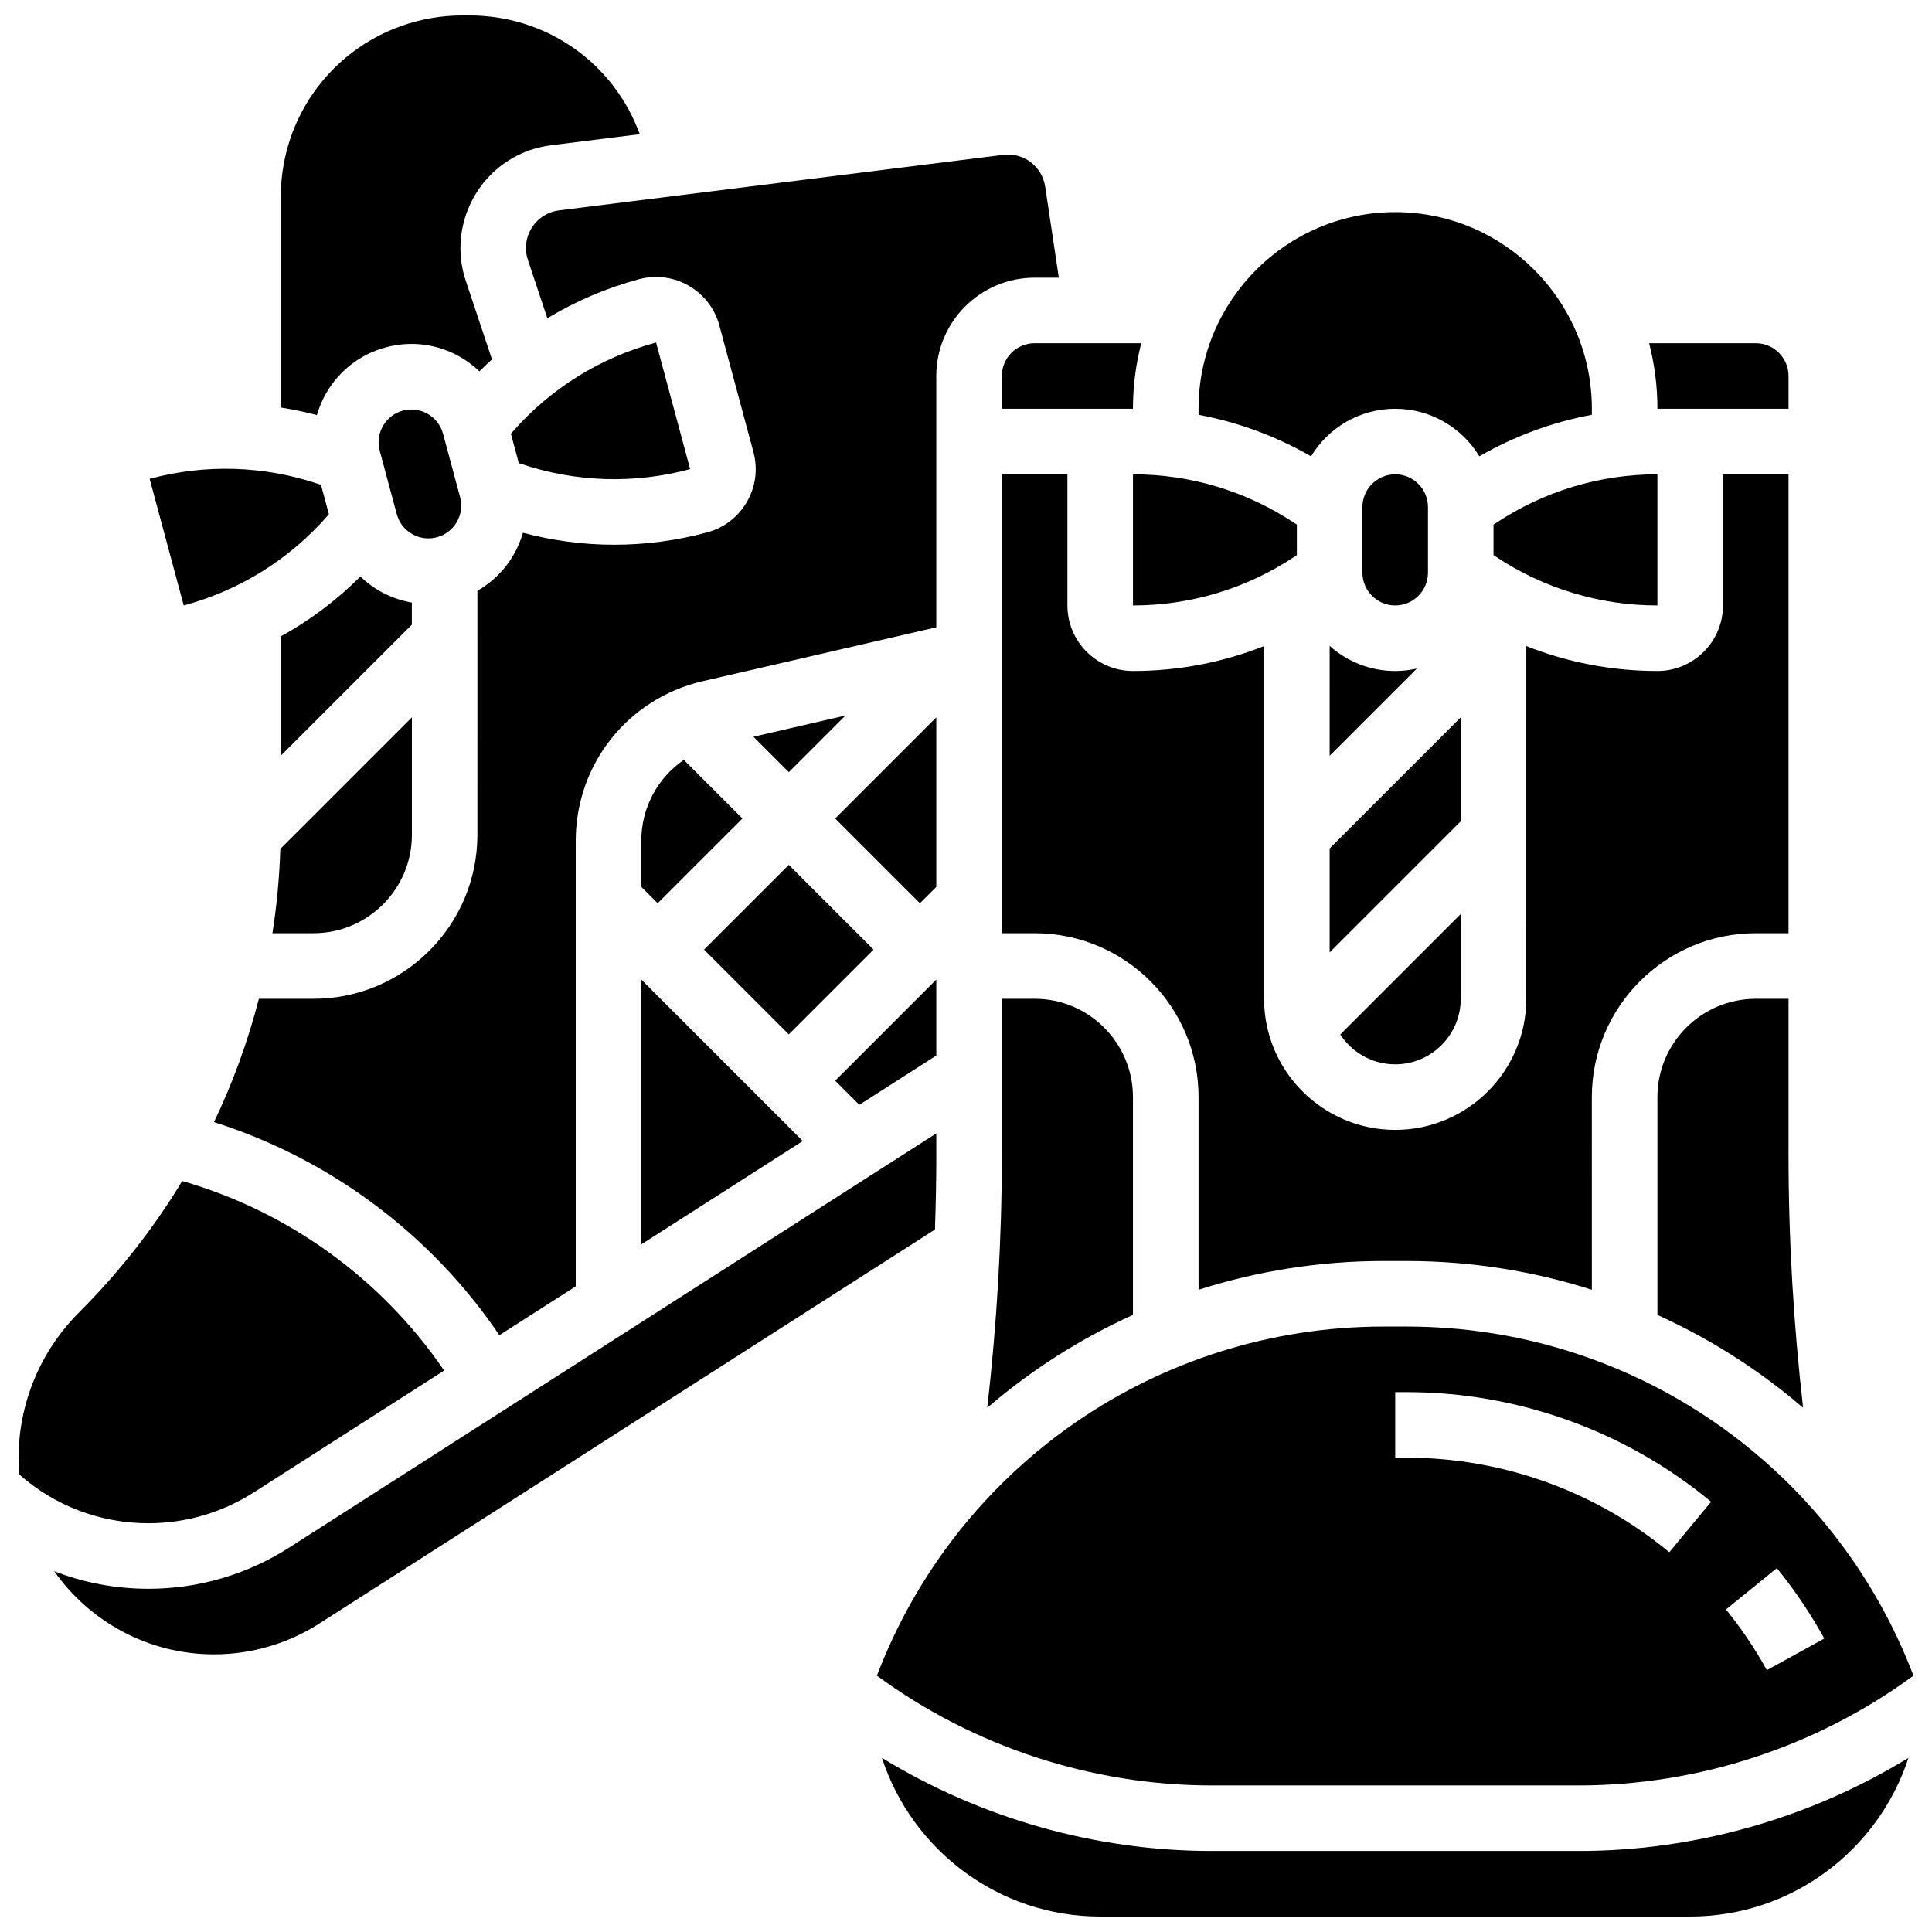
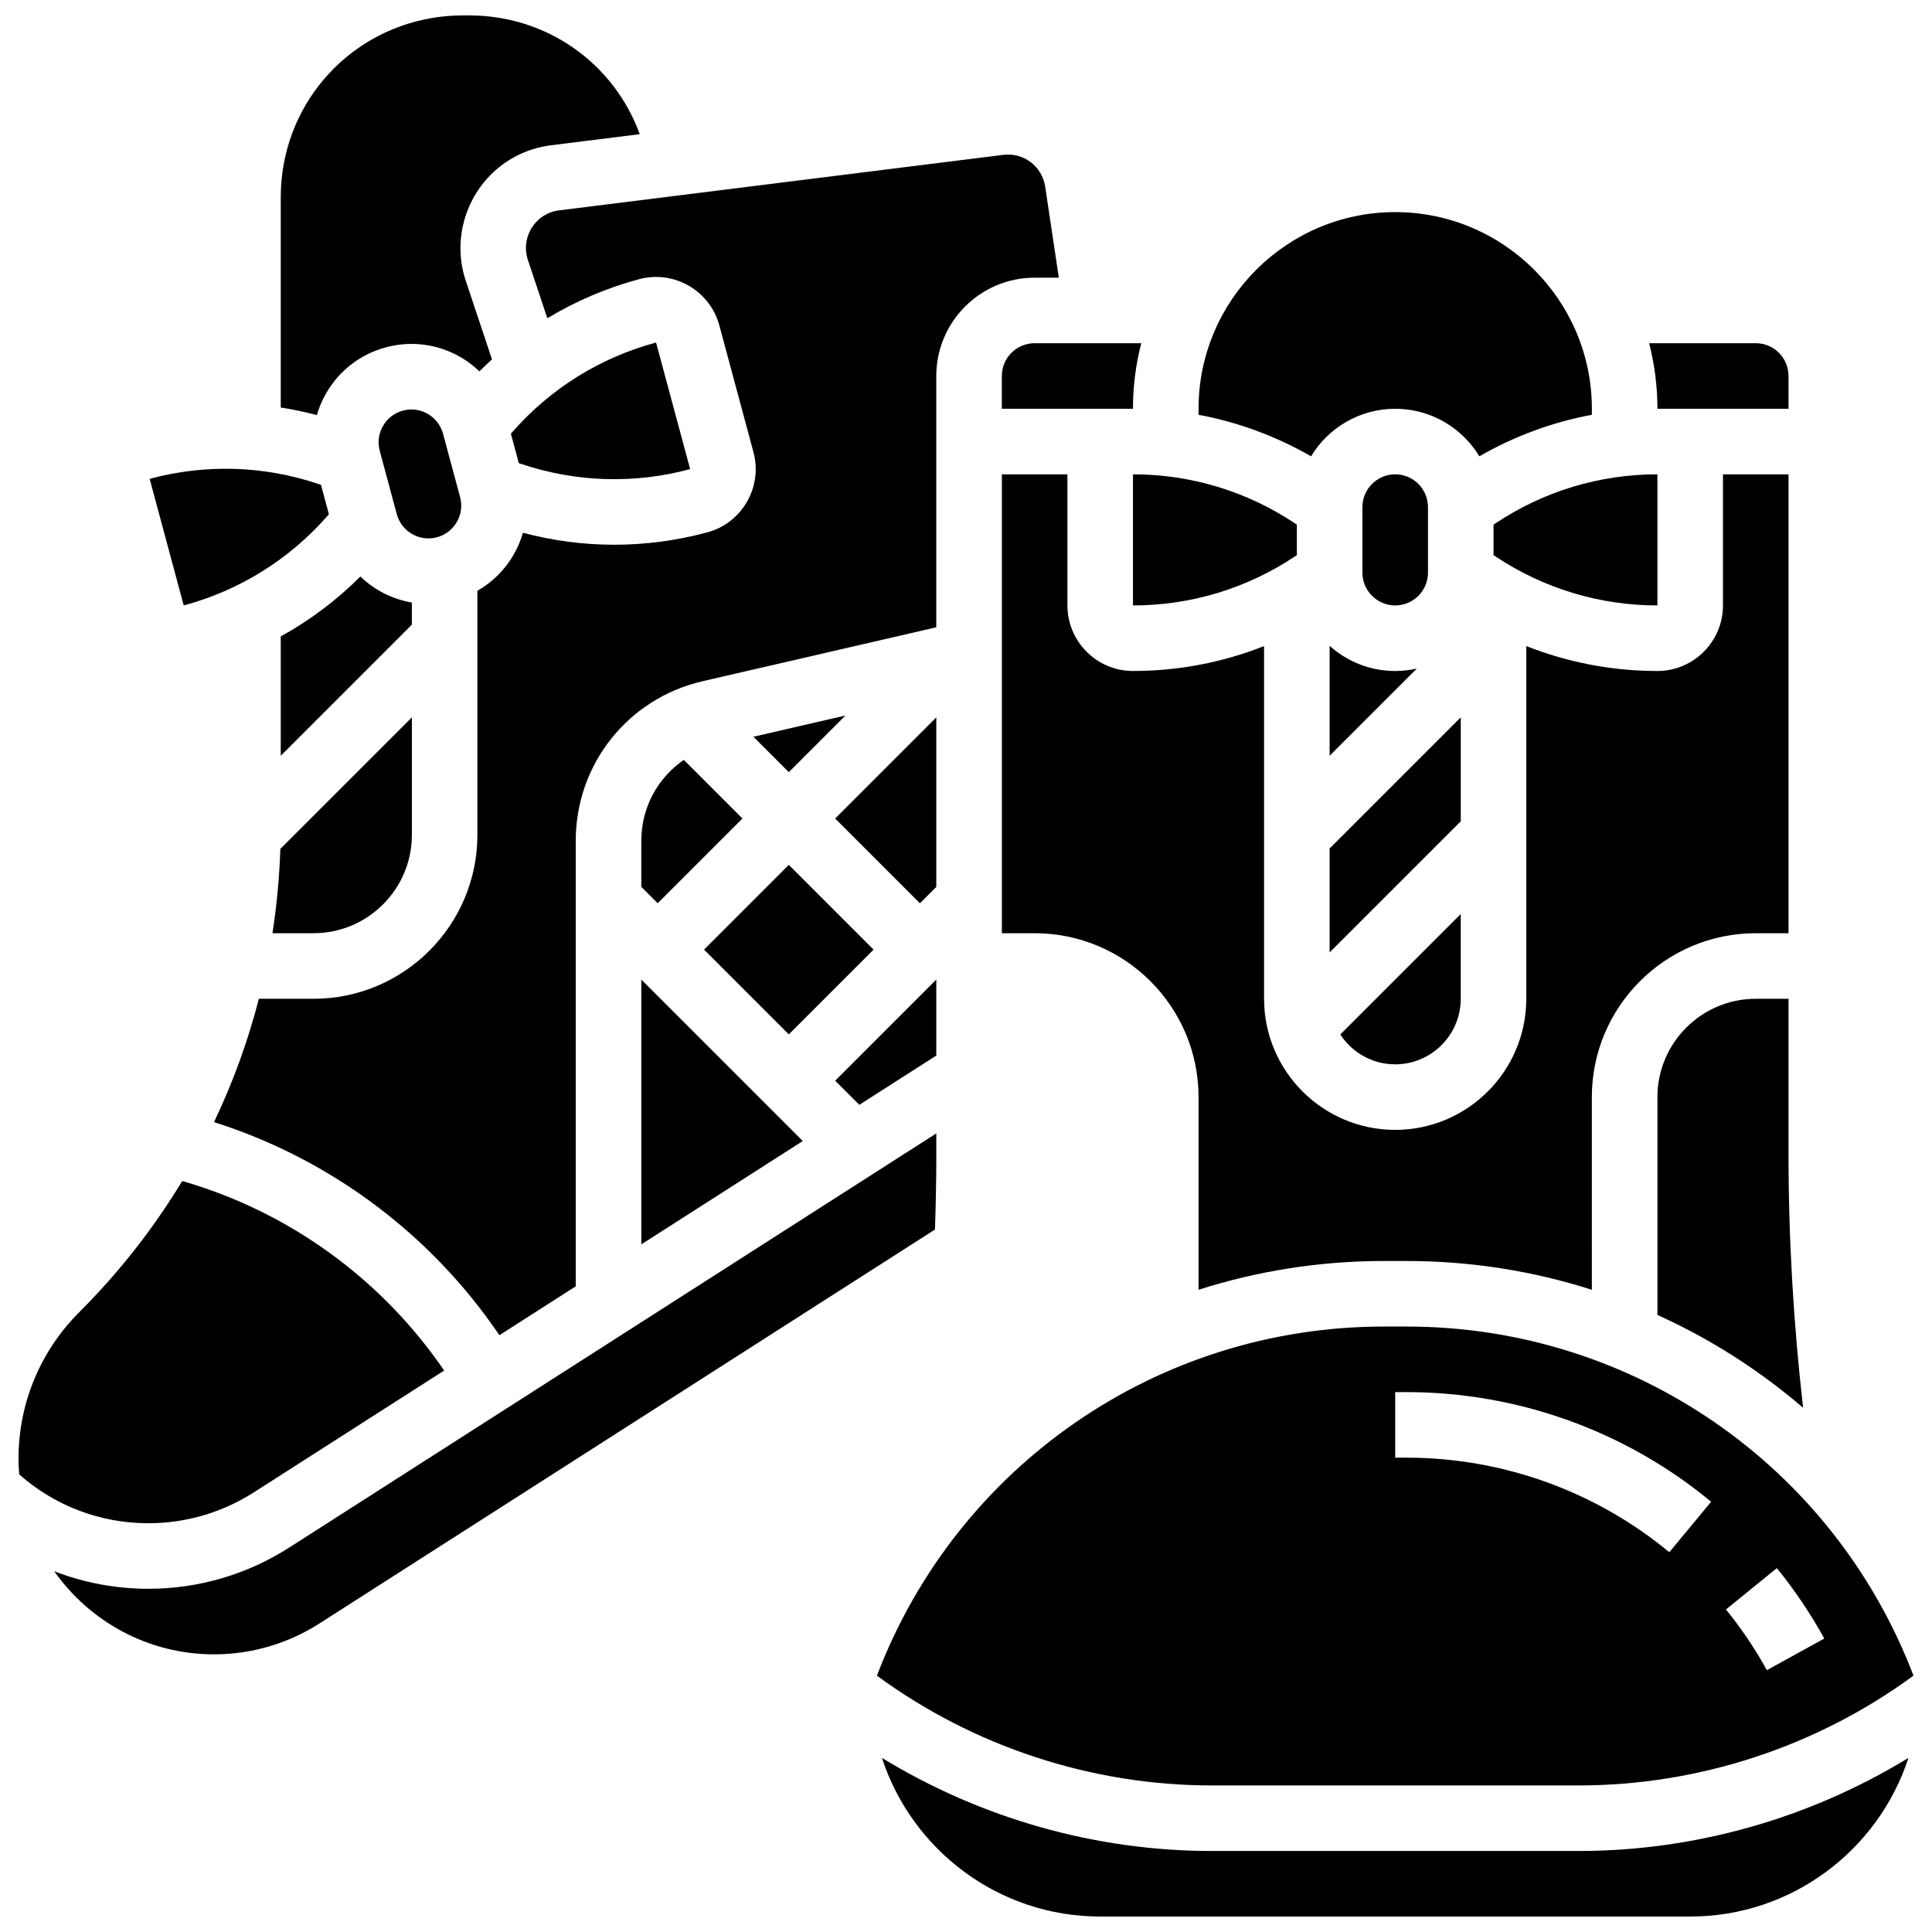
<svg xmlns="http://www.w3.org/2000/svg" width="800px" height="800px" version="1.1" viewBox="144 144 512 512">
  <defs>
    <clipPath id="d">
      <path d="m148.09 456h113.91v92h-113.91z" />
    </clipPath>
    <clipPath id="c">
      <path d="m218 148.09h96v106.91h-96z" />
    </clipPath>
    <clipPath id="b">
      <path d="m376 495h275.9v123h-275.9z" />
    </clipPath>
    <clipPath id="a">
      <path d="m377 609h273v42.902h-273z" />
    </clipPath>
  </defs>
  <path d="m617.98 252.33v-8.688c0-4.789-3.898-8.688-8.688-8.688h-28.258c1.434 5.555 2.199 11.375 2.199 17.375z" />
  <path d="m513.74 252.33c9.445 0 17.73 5.051 22.305 12.594 9.293-5.344 19.352-9.055 29.816-11v-1.594c0-28.738-23.379-52.117-52.117-52.117-28.738 0-52.117 23.379-52.117 52.117v1.598c10.461 1.945 20.523 5.656 29.816 11 4.566-7.547 12.852-12.598 22.297-12.598z" />
  <path d="m617.98 449.98v-41.293h-8.688c-14.367 0-26.059 11.691-26.059 26.059v57.727c14 6.332 27 14.625 38.609 24.605-2.555-22.309-3.863-44.781-3.863-67.098z" />
  <path d="m288.91 200.73c-4.43 2.215-6.59 7.43-5.023 12.125l5.164 15.488c7.523-4.535 15.676-8.031 24.293-10.352 9.25-2.488 18.801 3.008 21.293 12.258l9.031 33.551c1.207 4.481 0.598 9.164-1.719 13.184-2.316 4.023-6.059 6.898-10.539 8.105-8.109 2.184-16.387 3.273-24.652 3.273-8.129 0-16.242-1.07-24.172-3.168-0.578 2.004-1.402 3.949-2.469 5.805-2.332 4.051-5.648 7.305-9.598 9.57l-0.004 64.688c0 23.949-19.484 43.434-43.434 43.434l-14.473-0.004c-2.91 11.277-6.887 22.215-11.895 32.688 30.719 9.719 57.531 29.73 75.625 56.469l20.238-12.953v-118.05c0-20.344 13.844-37.746 33.668-42.32l61.879-14.281v-66.59c0-14.367 11.691-26.059 26.059-26.059h6.418l-3.613-24.098c-0.812-5.418-5.707-9.133-11.148-8.453l-117.7 14.715c-1.129 0.141-2.219 0.469-3.234 0.977z" />
  <path d="m313.95 473.77 42.789-27.383-42.789-42.789z" />
  <path d="m583.23 269.7c-15.328 0-30.172 4.492-42.922 12.996l-0.512 0.34v8.074l0.508 0.34c12.754 8.5 27.598 12.996 42.926 12.996z" />
  <path d="m409.5 243.64v8.688h34.746c0-5.996 0.766-11.816 2.199-17.371l-28.262-0.004c-4.789 0-8.684 3.898-8.684 8.688z" />
  <path d="m496.37 344.28 23.105-23.105c-1.848 0.414-3.762 0.645-5.731 0.645-6.668 0-12.758-2.519-17.371-6.656z" />
-   <path d="m409.5 408.68v41.293c0 22.316-1.312 44.789-3.863 67.098 11.609-9.977 24.605-18.273 38.609-24.605v-57.727c0-14.367-11.691-26.059-26.059-26.059z" />
  <path d="m487.68 291.11v-8.074l-0.508-0.34c-12.754-8.504-27.598-12.996-42.922-12.996v34.746c15.328 0 30.172-4.492 42.922-12.996z" />
  <path d="m510.69 478.18h6.098c16.992 0 33.5 2.656 49.07 7.621l-0.004-51.055c0-23.949 19.484-43.434 43.434-43.434h8.688v-121.61h-17.371v34.746c0 9.578-7.793 17.371-17.371 17.371-11.996 0-23.746-2.258-34.746-6.602l-0.004 93.465c0 19.16-15.586 34.746-34.746 34.746-19.16 0-34.746-15.586-34.746-34.746v-93.465c-10.996 4.344-22.746 6.602-34.742 6.602-9.578 0-17.371-7.793-17.371-17.371v-34.746h-17.371v121.61h8.688c23.949 0 43.434 19.484 43.434 43.434v51.055c15.562-4.969 32.07-7.625 49.062-7.625z" />
  <path d="m325.22 345.38c-6.91 4.738-11.27 12.629-11.27 21.457v12.191l4.344 4.344 22.461-22.457z" />
  <path d="m496.37 396.4 34.746-34.742v-27.551l-34.746 34.746z" />
  <path d="m522.43 295.76v-17.371c0-4.789-3.898-8.688-8.688-8.688-4.789 0-8.688 3.898-8.688 8.688v17.371c0 4.789 3.898 8.688 8.688 8.688 4.789 0 8.688-3.898 8.688-8.688z" />
  <path d="m513.74 426.06c9.578 0 17.371-7.793 17.371-17.371v-22.461l-31.922 31.922c3.106 4.754 8.461 7.91 14.551 7.91z" />
  <path d="m368.05 333.62-24.383 5.625 9.379 9.379z" />
  <g clip-path="url(#d)">
    <path d="m211.25 539.5 50.453-32.289c-16.523-24.242-41.223-42.141-69.41-50.23-7.559 12.492-16.68 24.156-27.27 34.746-10.395 10.387-16.117 24.203-16.117 38.895 0 1.383 0.07 2.75 0.18 4.106 9.465 8.363 21.508 12.945 34.242 12.945 9.918 0 19.57-2.828 27.922-8.172z" />
  </g>
  <path d="m230.76 280.74 0.402-0.461-2.098-7.797-0.582-0.195c-14.523-4.894-30.023-5.375-44.824-1.391l9.031 33.551c14.801-3.984 27.965-12.184 38.07-23.707z" />
  <g clip-path="url(#c)">
    <path d="m230.44 248.21c3.473-6.031 9.086-10.352 15.809-12.16 6.723-1.809 13.746-0.891 19.777 2.578 1.852 1.066 3.519 2.356 5.023 3.793 1.09-1.086 2.195-2.148 3.332-3.18l-6.969-20.902c-4.281-12.848 1.625-27.102 13.734-33.156 2.785-1.391 5.762-2.293 8.852-2.68l23.547-2.945c-6.871-18.809-24.625-31.469-45.172-31.469h-1.836c-2.644 0-5.305 0.219-7.914 0.656-23.301 3.883-40.219 23.852-40.219 47.477v55.777c3.211 0.504 6.402 1.168 9.566 2.008 0.578-2 1.402-3.945 2.469-5.797z" />
  </g>
  <path d="m392.13 449.98v-5.617l-171.51 109.77c-11.152 7.137-24.043 10.91-37.285 10.91-8.676 0-17.105-1.609-24.969-4.648 9.383 13.305 24.859 22.023 42.344 22.023 9.914 0 19.57-2.824 27.922-8.168l163.14-104.41c0.227-6.629 0.363-13.254 0.363-19.863z" />
  <g clip-path="url(#b)">
    <path d="m562.36 617.16c31.844 0 63.113-10.293 88.73-29.094-21.18-55.582-74.383-92.516-134.3-92.516h-6.098c-59.918 0-113.12 36.934-134.3 92.516 25.617 18.805 56.883 29.094 88.727 29.094zm52.523-57.594c4.723 5.812 8.953 12.094 12.57 18.66l-15.215 8.383c-3.121-5.66-6.766-11.074-10.84-16.086zm-101.14-46.641h3.051c29.422 0 58.074 10.316 80.672 29.055l-11.086 13.375c-19.492-16.16-44.203-25.059-69.586-25.059h-3.051z" />
  </g>
  <g clip-path="url(#a)">
    <path d="m465.12 634.53c-30.852 0-61.219-8.66-87.398-24.672 7.93 24.375 30.855 42.043 57.84 42.043h156.36c26.984 0 49.91-17.668 57.836-42.043-26.18 16.012-56.547 24.672-87.398 24.672z" />
  </g>
  <path d="m249.15 280.25c0.605 2.238 2.043 4.113 4.055 5.269 2.012 1.16 4.352 1.465 6.594 0.859 2.238-0.602 4.109-2.043 5.269-4.055 1.156-2.012 1.465-4.352 0.859-6.594l-4.516-16.777c-0.605-2.238-2.043-4.113-4.055-5.269-1.336-0.77-2.82-1.164-4.32-1.164-0.758 0-1.52 0.102-2.273 0.305-2.238 0.602-4.109 2.043-5.269 4.055-1.156 2.012-1.465 4.352-0.859 6.594z" />
  <path d="m218.4 312.66v31.625l34.746-34.746v-5.856c-2.992-0.512-5.906-1.543-8.617-3.106-1.852-1.066-3.519-2.356-5.023-3.793-6.289 6.289-13.387 11.613-21.105 15.875z" />
  <path d="m392.13 334.11-26.801 26.805 22.457 22.461 4.344-4.344z" />
  <path d="m392.13 423.73v-20.137l-26.801 26.805 6.394 6.394z" />
  <path d="m282.07 266.93c14.523 4.894 30.023 5.375 44.824 1.391l-9.031-33.551c-14.801 3.984-27.965 12.184-38.07 23.707l-0.402 0.461 2.098 7.797z" />
  <path d="m330.58 395.66 22.461-22.461 22.461 22.461-22.461 22.461z" />
  <path d="m216.2 391.31h10.895c14.367 0 26.059-11.691 26.059-26.059v-31.148l-34.859 34.855c-0.246 7.543-0.949 15-2.094 22.352z" />
</svg>